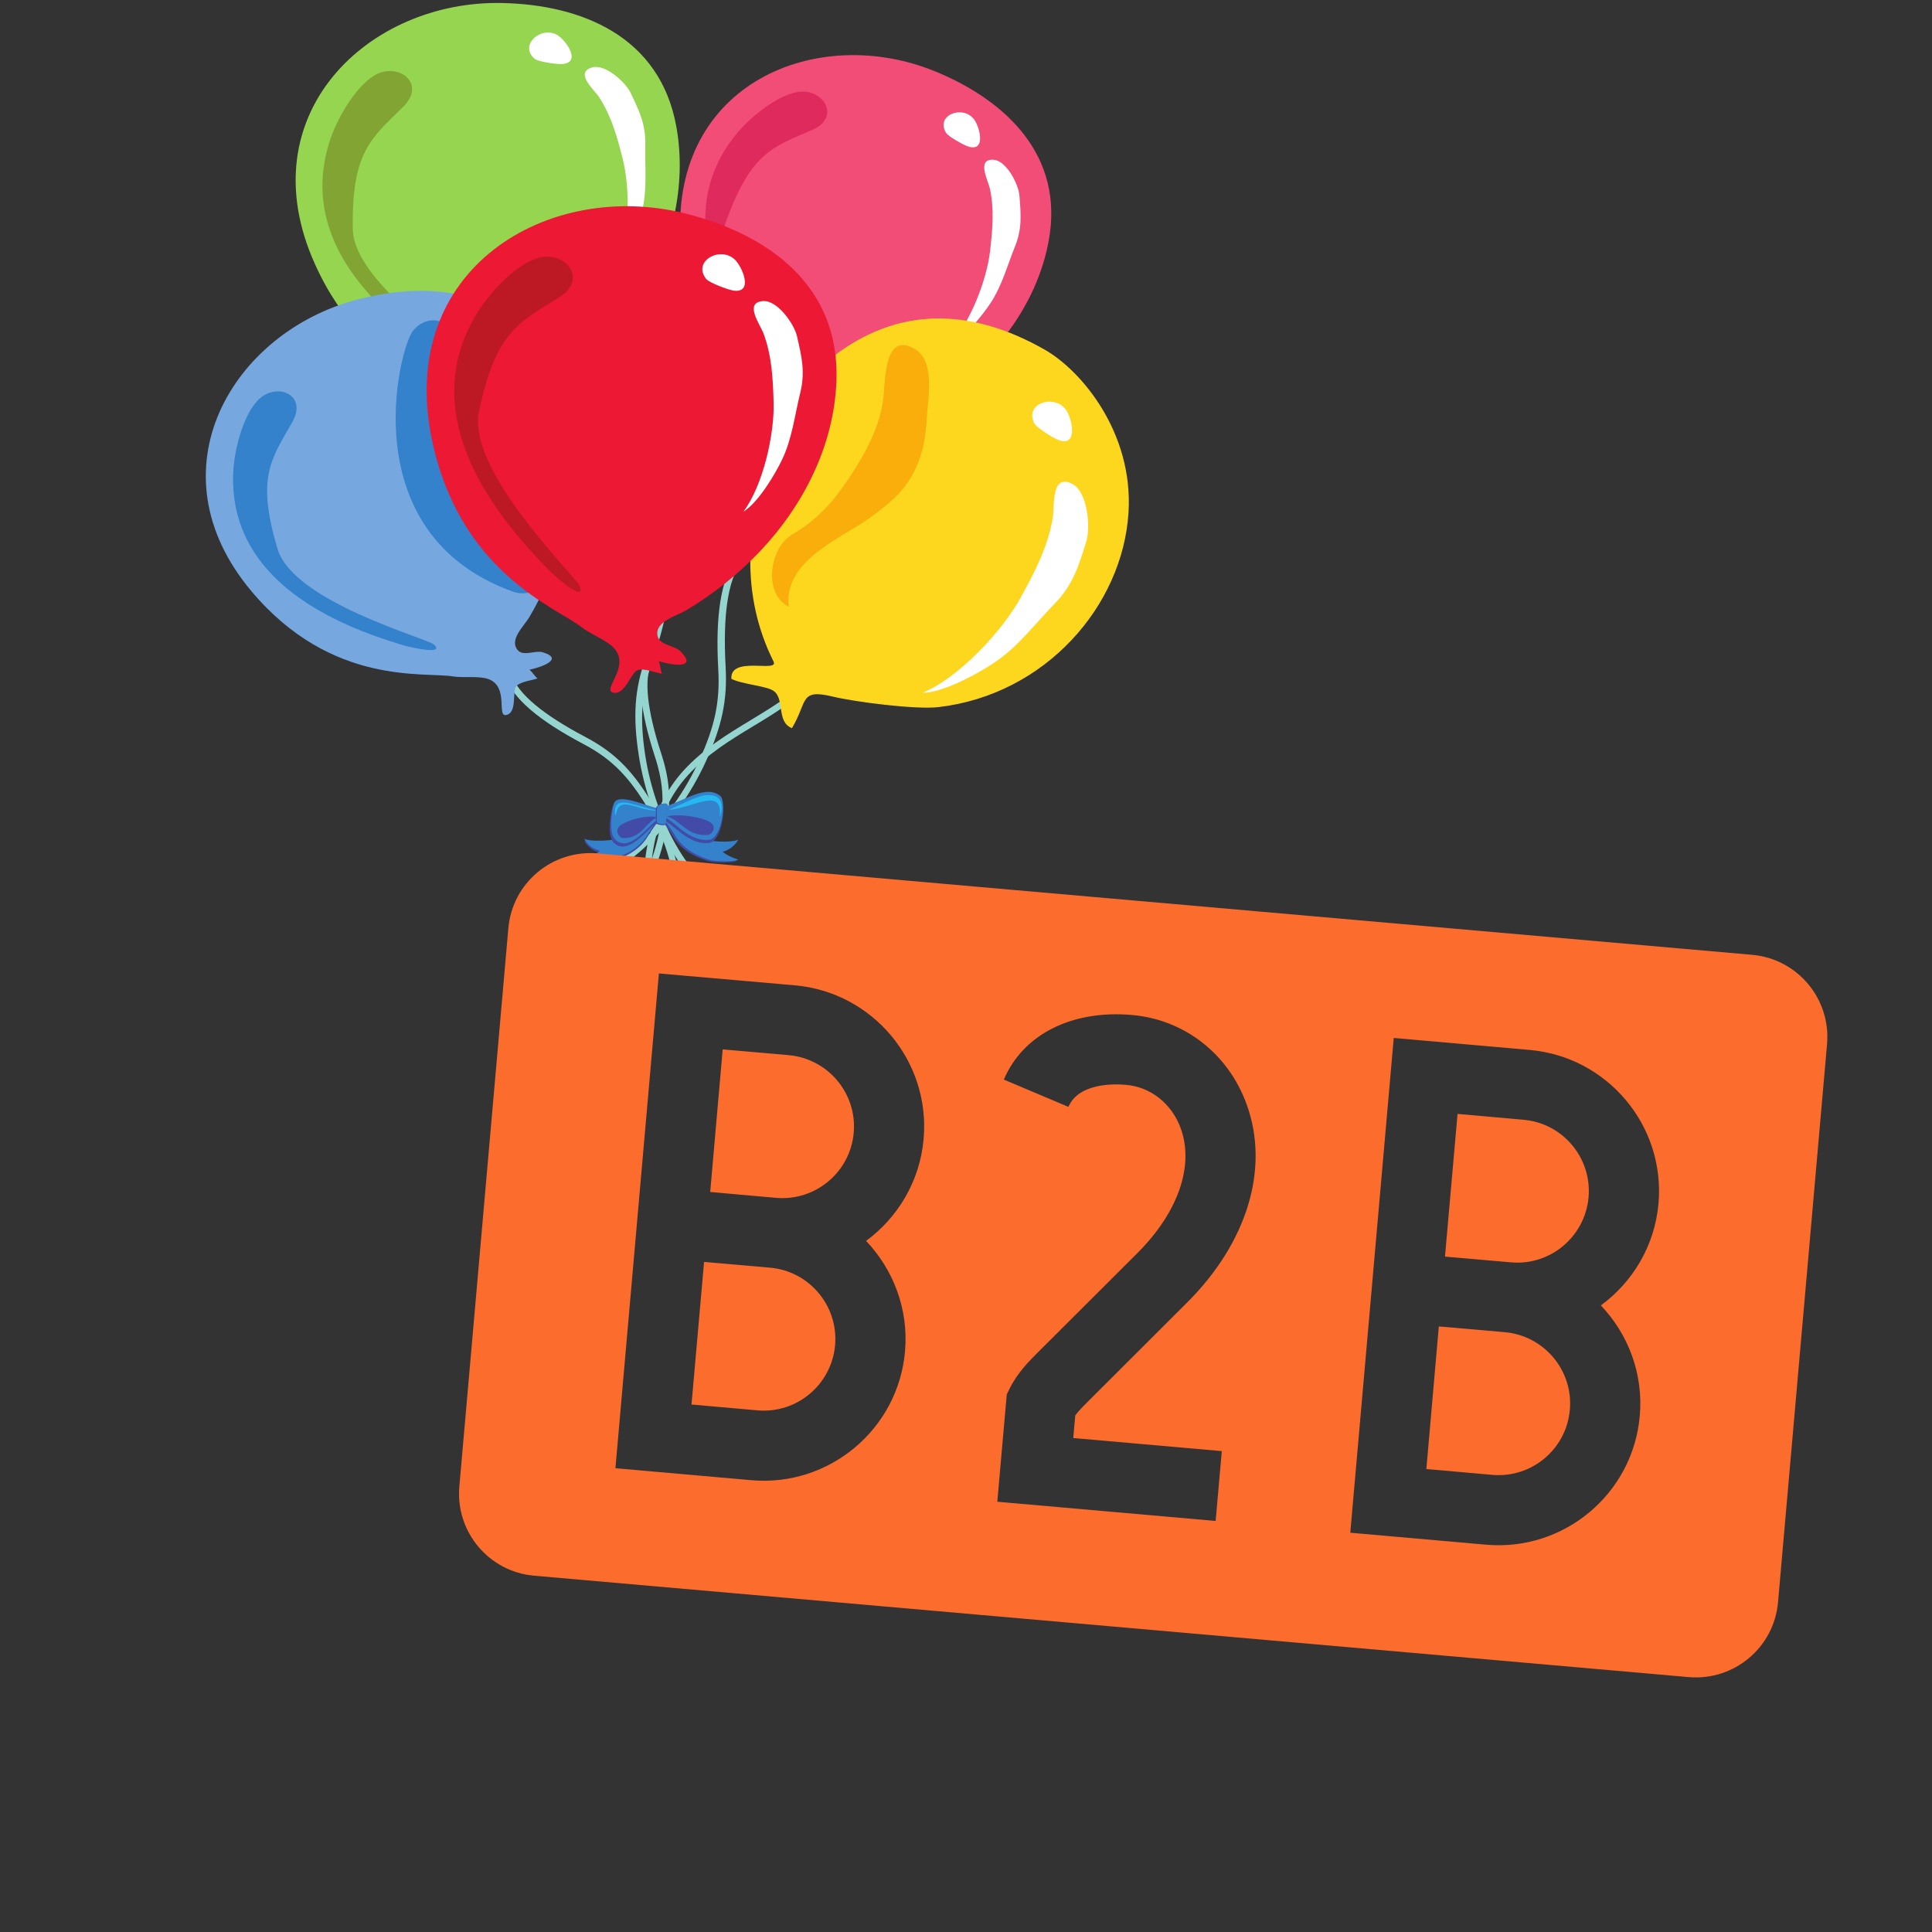
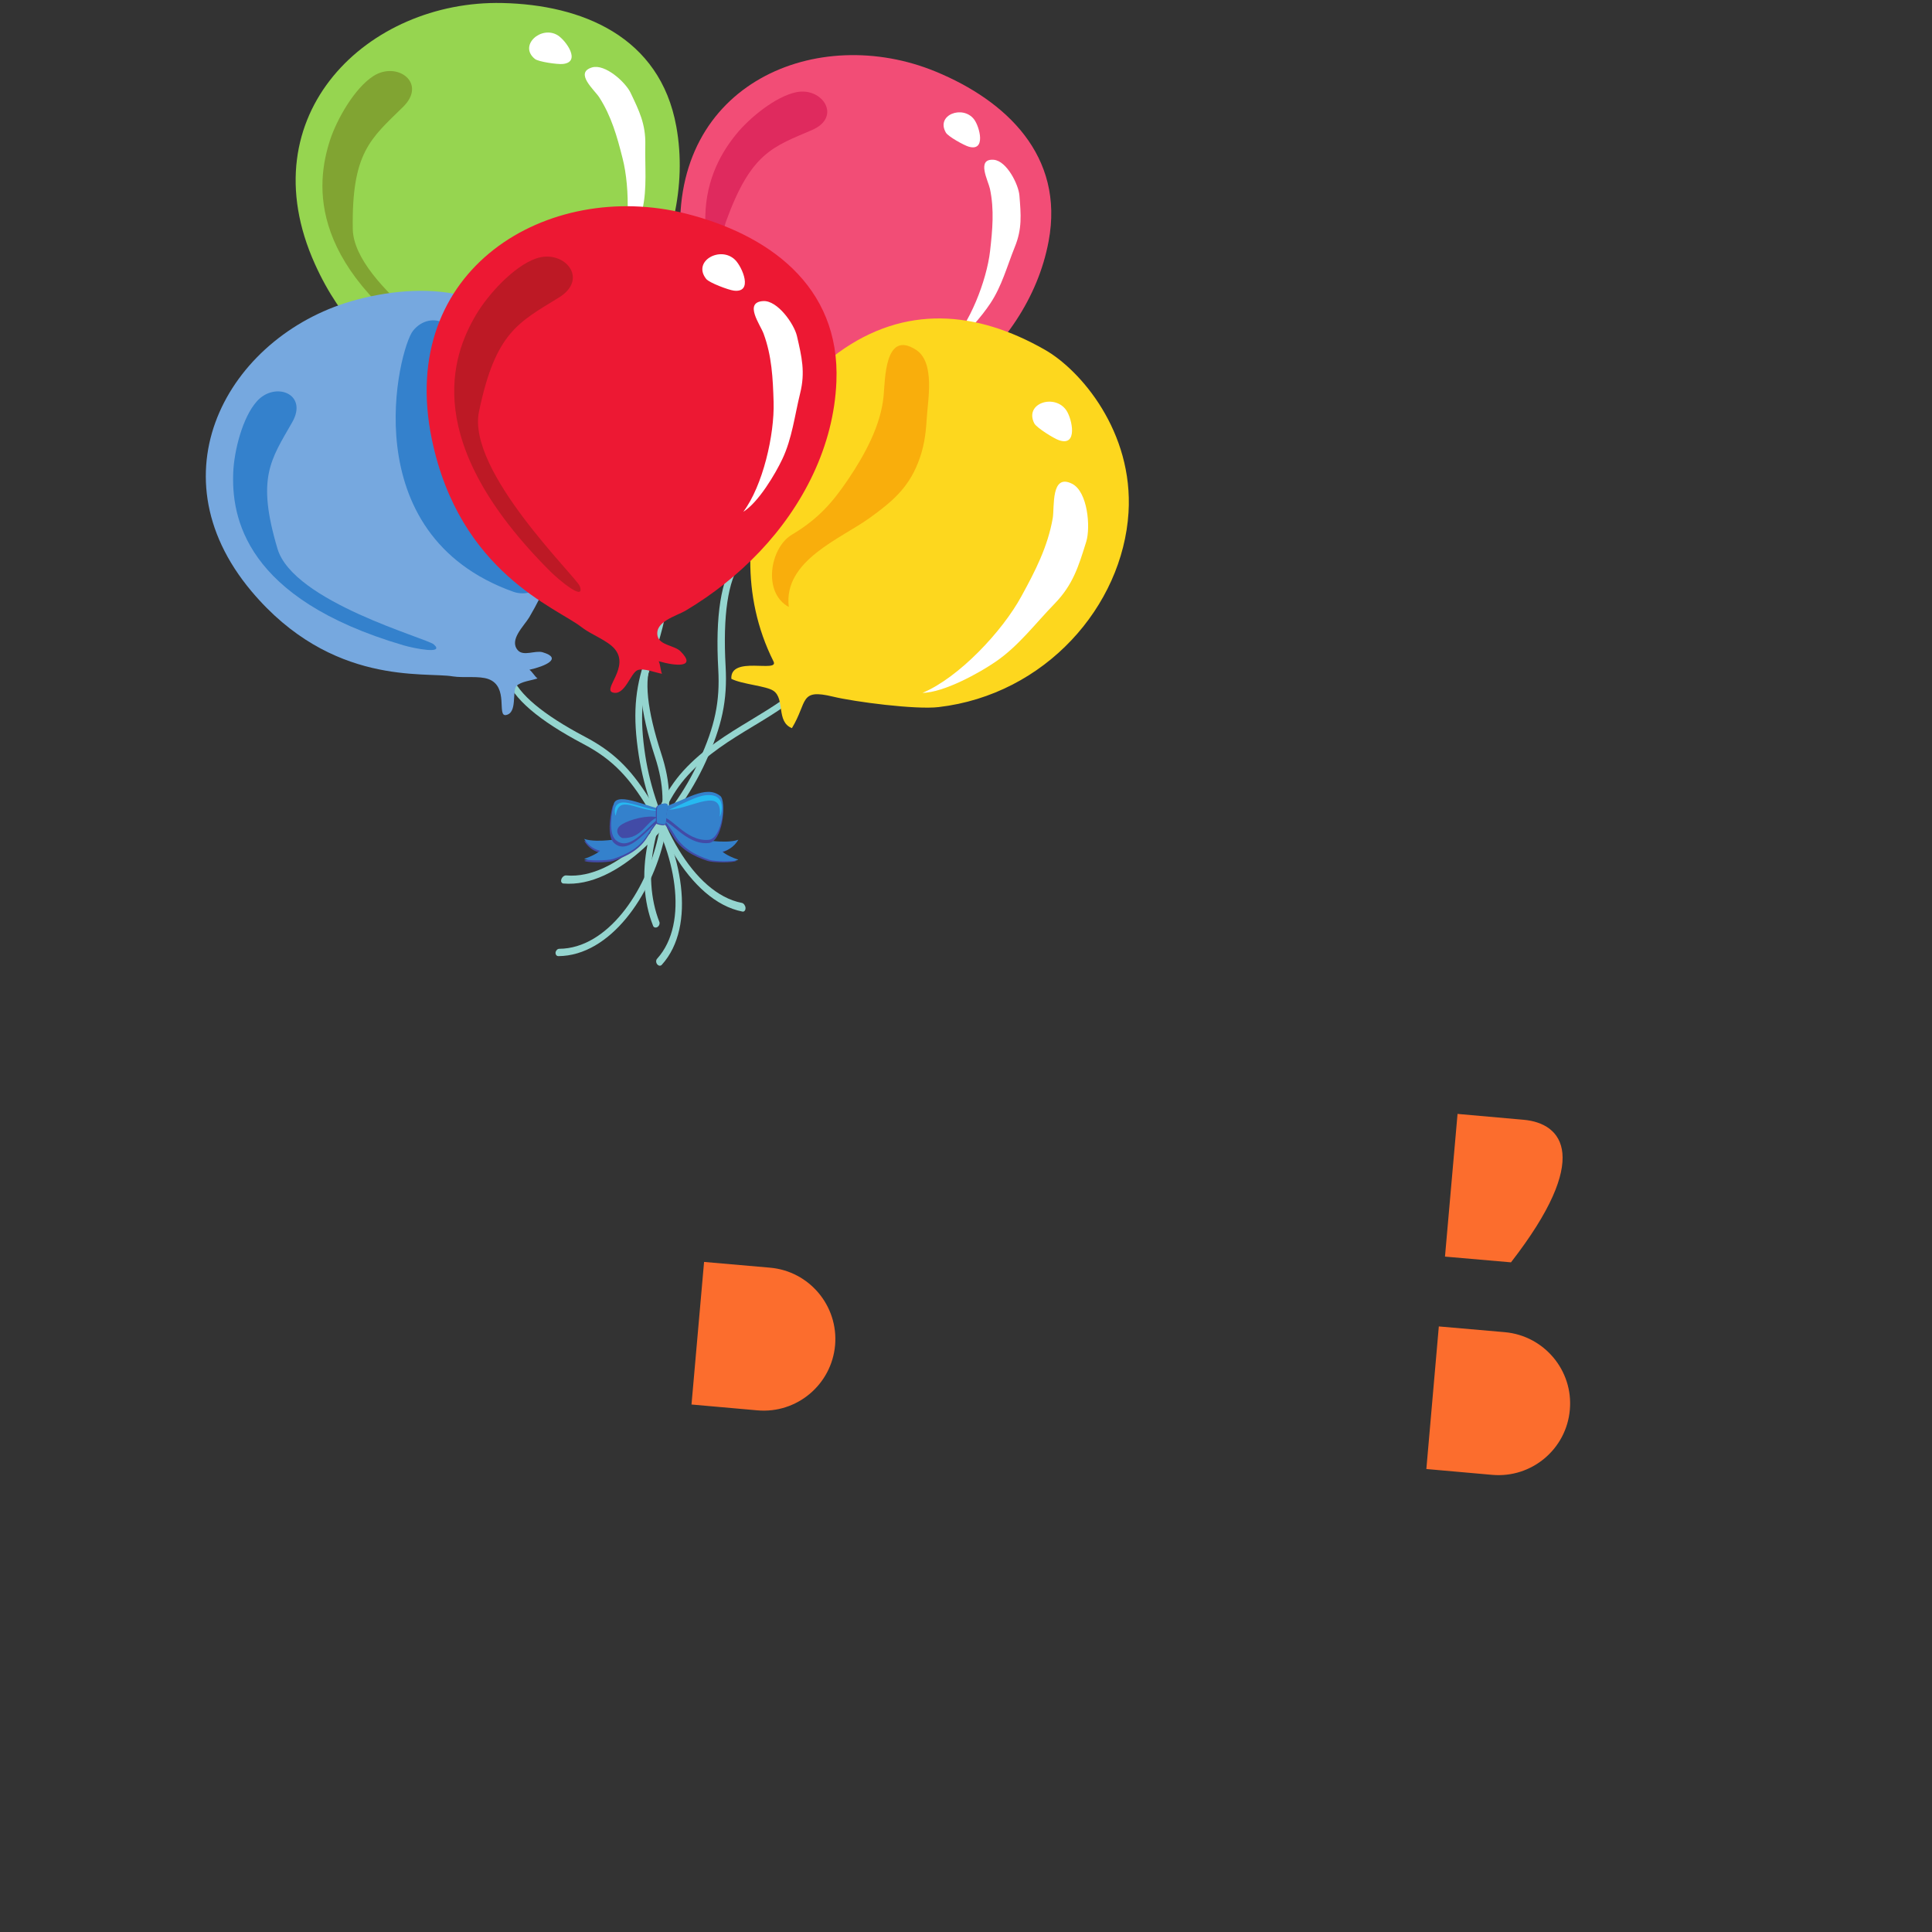
<svg xmlns="http://www.w3.org/2000/svg" width="100" zoomAndPan="magnify" viewBox="0 0 75 75" height="100" preserveAspectRatio="xMidYMid meet" version="1.0">
  <rect x="0" y="0" width="75" height="75" fill="#333333" stroke="none" />
  <defs>
    <clipPath id="6bdb3fc9ad">
      <path d="M 21 25 L 26 25 L 26 37.5 L 21 37.5 Z M 21 25 " clip-rule="nonzero" />
    </clipPath>
    <clipPath id="9ceb024f39">
      <path d="M 19 26 L 27 26 L 27 37.5 L 19 37.5 Z M 19 26 " clip-rule="nonzero" />
    </clipPath>
    <clipPath id="14d3d2ec76">
      <path d="M 27 40 L 34 40 L 34 47 L 27 47 Z M 27 40 " clip-rule="nonzero" />
    </clipPath>
    <clipPath id="4bf66b5a65">
-       <path d="M 19.766 32.828 L 71.316 37.355 L 68.758 66.496 L 17.207 61.965 Z M 19.766 32.828 " clip-rule="nonzero" />
-     </clipPath>
+       </clipPath>
    <clipPath id="c6b589bf41">
      <path d="M 19.766 32.828 L 71.316 37.355 L 63.773 123.277 L 12.219 118.746 Z M 19.766 32.828 " clip-rule="nonzero" />
    </clipPath>
    <clipPath id="2cbb831b8a">
      <path d="M 26 48 L 33 48 L 33 55 L 26 55 Z M 26 48 " clip-rule="nonzero" />
    </clipPath>
    <clipPath id="1215e6fc18">
      <path d="M 19.766 32.828 L 71.316 37.355 L 68.758 66.496 L 17.207 61.965 Z M 19.766 32.828 " clip-rule="nonzero" />
    </clipPath>
    <clipPath id="e3257679f9">
      <path d="M 19.766 32.828 L 71.316 37.355 L 63.773 123.277 L 12.219 118.746 Z M 19.766 32.828 " clip-rule="nonzero" />
    </clipPath>
    <clipPath id="ca5f704601">
      <path d="M 55 51 L 61 51 L 61 58 L 55 58 Z M 55 51 " clip-rule="nonzero" />
    </clipPath>
    <clipPath id="ed6e8af081">
      <path d="M 19.766 32.828 L 71.316 37.355 L 68.758 66.496 L 17.207 61.965 Z M 19.766 32.828 " clip-rule="nonzero" />
    </clipPath>
    <clipPath id="797f3cd0ef">
      <path d="M 19.766 32.828 L 71.316 37.355 L 63.773 123.277 L 12.219 118.746 Z M 19.766 32.828 " clip-rule="nonzero" />
    </clipPath>
    <clipPath id="e4e866d4f2">
      <path d="M 56 43 L 62 43 L 62 50 L 56 50 Z M 56 43 " clip-rule="nonzero" />
    </clipPath>
    <clipPath id="d2b4ed998d">
      <path d="M 19.766 32.828 L 71.316 37.355 L 68.758 66.496 L 17.207 61.965 Z M 19.766 32.828 " clip-rule="nonzero" />
    </clipPath>
    <clipPath id="f74af2936a">
      <path d="M 19.766 32.828 L 71.316 37.355 L 63.773 123.277 L 12.219 118.746 Z M 19.766 32.828 " clip-rule="nonzero" />
    </clipPath>
    <clipPath id="4d0a3e05d9">
-       <path d="M 17 33 L 71 33 L 71 66 L 17 66 Z M 17 33 " clip-rule="nonzero" />
-     </clipPath>
+       </clipPath>
    <clipPath id="c2483f06e0">
      <path d="M 19.766 32.828 L 71.316 37.355 L 68.758 66.496 L 17.207 61.965 Z M 19.766 32.828 " clip-rule="nonzero" />
    </clipPath>
    <clipPath id="a0593e7bc6">
      <path d="M 19.766 32.828 L 71.316 37.355 L 63.773 123.277 L 12.219 118.746 Z M 19.766 32.828 " clip-rule="nonzero" />
    </clipPath>
  </defs>
  <g clip-path="url(#6bdb3fc9ad)">
    <path fill="#94d5cf" d="M 21.625 37.105 C 21.586 37.082 21.559 37.035 21.566 36.977 C 21.578 36.898 21.641 36.832 21.711 36.832 C 23.578 36.82 25.078 34.602 25.539 32.523 C 25.809 31.309 25.777 30.457 25.426 29.379 C 24.836 27.57 24.727 26.332 25.082 25.598 C 25.117 25.523 25.195 25.488 25.258 25.516 C 25.258 25.52 25.258 25.52 25.262 25.52 C 25.32 25.551 25.34 25.629 25.305 25.703 C 24.988 26.348 25.113 27.543 25.668 29.25 C 26.039 30.383 26.07 31.277 25.789 32.551 C 25.297 34.754 23.691 37.102 21.676 37.117 C 21.66 37.117 21.641 37.113 21.625 37.105 " fill-opacity="1" fill-rule="nonzero" />
  </g>
  <g clip-path="url(#9ceb024f39)">
    <path fill="#94d5cf" d="M 25.645 37.484 C 25.602 37.5 25.551 37.48 25.512 37.434 C 25.461 37.367 25.457 37.273 25.508 37.219 C 26.781 35.812 26.199 33.031 25 31.133 C 24.301 30.027 23.656 29.414 22.633 28.875 C 20.906 27.961 19.926 27.121 19.637 26.305 C 19.609 26.227 19.637 26.141 19.699 26.117 C 19.699 26.117 19.703 26.117 19.703 26.117 C 19.766 26.094 19.836 26.141 19.867 26.219 C 20.121 26.938 21.074 27.738 22.703 28.598 C 23.781 29.164 24.457 29.809 25.191 30.973 C 26.461 32.984 27.066 35.938 25.688 37.457 C 25.676 37.469 25.66 37.48 25.645 37.484 " fill-opacity="1" fill-rule="nonzero" />
  </g>
  <path fill="#94d5cf" d="M 21.82 34.277 C 21.781 34.25 21.77 34.195 21.793 34.129 C 21.824 34.043 21.906 33.977 21.98 33.984 C 23.926 34.156 26.094 31.816 27.141 29.527 C 27.754 28.191 27.953 27.23 27.883 25.984 C 27.766 23.895 27.988 22.492 28.559 21.703 C 28.617 21.625 28.707 21.594 28.762 21.633 C 28.766 21.633 28.766 21.633 28.766 21.633 C 28.816 21.676 28.816 21.77 28.762 21.844 C 28.258 22.539 28.059 23.891 28.168 25.867 C 28.242 27.176 28.031 28.184 27.391 29.582 C 26.281 32.008 23.965 34.484 21.867 34.297 C 21.848 34.297 21.832 34.289 21.82 34.277 " fill-opacity="1" fill-rule="nonzero" />
  <path fill="#94d5cf" d="M 28.875 35.383 C 28.918 35.363 28.945 35.312 28.941 35.242 C 28.934 35.152 28.871 35.066 28.801 35.051 C 26.879 34.68 25.438 31.828 25.051 29.34 C 24.828 27.887 24.898 26.906 25.305 25.73 C 25.988 23.754 26.16 22.344 25.824 21.426 C 25.789 21.336 25.711 21.281 25.648 21.301 C 25.645 21.301 25.645 21.301 25.645 21.301 C 25.582 21.328 25.559 21.418 25.59 21.504 C 25.887 22.312 25.711 23.668 25.062 25.535 C 24.633 26.773 24.562 27.801 24.797 29.324 C 25.203 31.965 26.754 34.984 28.82 35.387 C 28.84 35.391 28.859 35.387 28.875 35.383 " fill-opacity="1" fill-rule="nonzero" />
  <path fill="#94d5cf" d="M 25.387 35.988 C 25.371 35.977 25.359 35.961 25.352 35.938 C 24.609 34.059 25.117 31.473 26.527 29.922 C 27.316 29.059 28.242 28.5 29.141 27.957 C 30.016 27.426 30.848 26.926 31.547 26.164 C 31.605 26.102 31.684 26.09 31.734 26.141 C 31.781 26.191 31.773 26.277 31.719 26.34 C 30.984 27.137 30.094 27.676 29.234 28.195 C 28.359 28.723 27.453 29.273 26.699 30.102 C 25.367 31.559 24.895 34.008 25.598 35.793 C 25.621 35.859 25.59 35.945 25.52 35.988 C 25.473 36.016 25.422 36.012 25.387 35.988 " fill-opacity="1" fill-rule="nonzero" />
  <path fill="#f24d76" d="M 40.707 9.367 C 41.332 6.039 39.043 3.902 36.328 2.781 C 31.754 0.891 26.059 3.211 26.418 9.293 C 26.699 14.074 29.906 15.773 30.656 16.566 C 30.938 16.863 31.477 17.152 31.688 17.477 C 32.141 18.188 31.078 18.816 31.402 18.98 C 31.809 19.191 32.121 18.391 32.383 18.336 C 32.613 18.293 33.004 18.531 33.207 18.59 C 33.168 18.488 33.195 18.246 33.156 18.137 C 33.723 18.398 34.449 18.566 33.957 17.906 C 33.781 17.672 33.27 17.598 33.242 17.262 C 33.207 16.742 33.988 16.668 34.352 16.52 C 35.367 16.102 36.332 15.543 37.199 14.863 C 38.941 13.492 40.293 11.582 40.707 9.367 " fill-opacity="1" fill-rule="nonzero" />
  <path fill="#df2a5e" d="M 28.586 5.203 C 27.504 6.527 26.031 9.352 29.848 14.469 C 30.113 14.824 30.918 15.723 30.801 15.141 C 30.734 14.801 27.457 10.59 28.188 8.586 C 29.156 5.922 30 5.703 31.523 5.047 C 32.691 4.543 31.934 3.375 30.918 3.578 C 30.105 3.742 29.086 4.586 28.586 5.203 " fill-opacity="1" fill-rule="nonzero" />
  <path fill="#ffffff" d="M 36.719 5.148 C 36.805 5.301 37.43 5.645 37.609 5.695 C 38.285 5.887 38.031 4.926 37.816 4.637 C 37.383 4.062 36.316 4.457 36.719 5.148 " fill-opacity="1" fill-rule="nonzero" />
  <path fill="#ffffff" d="M 38.43 7.332 C 38.602 8.145 38.527 8.926 38.434 9.75 C 38.301 10.895 37.637 12.605 36.836 13.398 C 37.406 13.152 38.141 12.238 38.445 11.777 C 38.891 11.109 39.094 10.332 39.395 9.586 C 39.684 8.879 39.633 8.336 39.574 7.59 C 39.539 7.16 39.082 6.246 38.578 6.203 C 37.887 6.148 38.363 7.016 38.43 7.332 " fill-opacity="1" fill-rule="nonzero" />
  <path fill="#96d550" d="M 26.254 4.91 C 25.621 1.41 22.578 0.184 19.5 0.117 C 14.309 0 9.602 4.438 12.227 10.254 C 14.289 14.832 18.066 15.281 19.102 15.773 C 19.488 15.961 20.121 16.035 20.449 16.277 C 21.16 16.797 20.355 17.816 20.73 17.855 C 21.207 17.91 21.219 17.004 21.453 16.852 C 21.66 16.723 22.133 16.809 22.355 16.789 C 22.281 16.703 22.215 16.457 22.137 16.363 C 22.789 16.406 23.562 16.293 22.836 15.836 C 22.574 15.668 22.043 15.793 21.895 15.473 C 21.664 14.98 22.402 14.613 22.703 14.328 C 23.539 13.531 24.277 12.617 24.871 11.621 C 26.066 9.617 26.676 7.234 26.254 4.91 " fill-opacity="1" fill-rule="nonzero" />
  <path fill="#81a432" d="M 12.816 5.426 C 12.258 7.137 11.871 10.457 17.523 14.023 C 17.914 14.273 19.039 14.844 18.707 14.324 C 18.512 14.016 13.73 11.129 13.695 8.891 C 13.648 5.914 14.395 5.379 15.641 4.156 C 16.598 3.223 15.418 2.363 14.5 2.949 C 13.762 3.418 13.078 4.633 12.816 5.426 " fill-opacity="1" fill-rule="nonzero" />
  <path fill="#ffffff" d="M 20.766 2.289 C 20.91 2.402 21.648 2.504 21.844 2.484 C 22.578 2.414 21.969 1.57 21.652 1.371 C 21.012 0.973 20.117 1.766 20.766 2.289 " fill-opacity="1" fill-rule="nonzero" />
  <path fill="#ffffff" d="M 23.262 3.777 C 23.734 4.512 23.957 5.305 24.168 6.145 C 24.469 7.316 24.453 9.242 23.965 10.328 C 24.434 9.867 24.812 8.695 24.941 8.125 C 25.125 7.305 25.031 6.465 25.051 5.617 C 25.066 4.816 24.816 4.309 24.477 3.598 C 24.281 3.191 23.492 2.469 22.984 2.617 C 22.285 2.824 23.078 3.492 23.262 3.777 " fill-opacity="1" fill-rule="nonzero" />
  <path fill="#76a8df" d="M 21.383 14.285 C 19.879 11.207 16.738 10.879 13.867 11.629 C 9.023 12.898 5.812 18.258 9.766 22.957 C 12.879 26.656 16.496 26.07 17.582 26.258 C 17.992 26.324 18.598 26.227 18.965 26.363 C 19.762 26.66 19.277 27.82 19.641 27.758 C 20.098 27.676 19.867 26.836 20.047 26.633 C 20.207 26.457 20.664 26.41 20.867 26.336 C 20.773 26.277 20.652 26.062 20.551 26 C 21.168 25.863 21.859 25.555 21.062 25.32 C 20.777 25.238 20.316 25.492 20.098 25.238 C 19.754 24.84 20.34 24.305 20.547 23.961 C 21.113 23 21.559 21.957 21.852 20.879 C 22.434 18.703 22.379 16.332 21.383 14.285 " fill-opacity="1" fill-rule="nonzero" />
  <path fill="#3481cc" d="M 9.055 18.324 C 8.98 20.055 9.488 23.238 15.664 25.051 C 16.09 25.176 17.285 25.41 16.84 25.016 C 16.578 24.777 11.391 23.371 10.773 21.305 C 9.953 18.555 10.504 17.859 11.34 16.398 C 11.984 15.277 10.664 14.793 9.969 15.582 C 9.406 16.211 9.09 17.516 9.055 18.324 " fill-opacity="1" fill-rule="nonzero" />
  <path fill="#3481cc" d="M 19.941 22.977 C 20.375 23.129 21.074 22.969 20.613 22.512 C 20.344 22.238 18.672 21.219 17.988 18.879 C 17.074 15.766 16.645 15.418 17.445 13.805 C 18.055 12.566 16.711 11.984 16.031 12.844 C 15.484 13.531 13.656 20.746 19.941 22.977 " fill-opacity="1" fill-rule="nonzero" />
  <path fill="#ffffff" d="M 17.863 12.504 C 18.027 12.602 18.805 12.598 19 12.555 C 19.746 12.379 19 11.594 18.645 11.434 C 17.93 11.113 17.117 12.059 17.863 12.504 " fill-opacity="1" fill-rule="nonzero" />
  <path fill="#ffffff" d="M 20.641 13.684 C 21.23 14.371 21.57 15.156 21.91 15.992 C 22.383 17.156 22.641 19.145 22.289 20.328 C 22.707 19.789 22.934 18.527 22.984 17.926 C 23.059 17.051 22.844 16.199 22.742 15.324 C 22.648 14.496 22.32 14.008 21.871 13.324 C 21.609 12.934 20.695 12.301 20.195 12.527 C 19.504 12.84 20.41 13.418 20.641 13.684 " fill-opacity="1" fill-rule="nonzero" />
  <path fill="#fdd71e" d="M 32.531 13.699 C 35.129 11.809 37.91 12.066 40.555 13.574 C 41.953 14.367 44 16.762 43.809 19.895 C 43.582 23.531 40.578 26.965 36.438 27.449 C 35.551 27.555 33.172 27.246 32.336 27.043 C 31.016 26.723 31.363 27.242 30.742 28.266 C 30.121 28.02 30.484 27.129 30.023 26.816 C 29.746 26.625 28.809 26.566 28.391 26.352 C 28.336 25.434 30.262 26.137 30.027 25.676 C 27.434 20.496 31.121 14.723 32.531 13.699 " fill-opacity="1" fill-rule="nonzero" />
  <path fill="#ed1833" d="M 32.469 14.816 C 32.625 11.059 29.77 9.082 26.613 8.289 C 21.285 6.953 15.398 10.422 16.762 17.043 C 17.836 22.246 21.625 23.594 22.578 24.348 C 22.934 24.629 23.57 24.855 23.852 25.18 C 24.465 25.883 23.398 26.746 23.777 26.879 C 24.258 27.039 24.477 26.109 24.758 26.012 C 25 25.926 25.465 26.121 25.699 26.156 C 25.645 26.051 25.633 25.781 25.57 25.668 C 26.238 25.863 27.059 25.93 26.418 25.285 C 26.188 25.051 25.609 25.055 25.527 24.691 C 25.406 24.125 26.25 23.922 26.625 23.699 C 27.676 23.074 28.645 22.305 29.488 21.418 C 31.184 19.629 32.367 17.316 32.469 14.816 " fill-opacity="1" fill-rule="nonzero" />
  <path fill="#bd1925" d="M 18.492 12.199 C 17.516 13.832 16.348 17.168 21.352 22.172 C 21.699 22.52 22.73 23.375 22.508 22.758 C 22.379 22.395 18.113 18.297 18.594 15.98 C 19.234 12.898 20.125 12.52 21.695 11.551 C 22.898 10.812 21.879 9.648 20.797 10.039 C 19.926 10.348 18.945 11.441 18.492 12.199 " fill-opacity="1" fill-rule="nonzero" />
  <path fill="#f9ae0c" d="M 35.973 16.281 C 35.938 16.883 35.863 17.402 35.633 17.977 C 35.242 18.965 34.605 19.496 33.777 20.094 C 32.656 20.91 30.398 21.754 30.621 23.562 C 29.59 23.004 29.898 21.258 30.738 20.758 C 31.734 20.164 32.305 19.535 32.941 18.586 C 33.559 17.668 34.195 16.52 34.301 15.371 C 34.363 14.742 34.34 12.785 35.562 13.582 C 36.312 14.07 36.016 15.535 35.973 16.281 " fill-opacity="1" fill-rule="nonzero" />
  <path fill="#ffffff" d="M 27.414 10.828 C 27.535 10.98 28.277 11.254 28.48 11.281 C 29.254 11.383 28.82 10.371 28.539 10.09 C 27.973 9.527 26.863 10.137 27.414 10.828 " fill-opacity="1" fill-rule="nonzero" />
  <path fill="#ffffff" d="M 29.641 12.949 C 29.961 13.812 30.004 14.684 30.031 15.602 C 30.07 16.883 29.609 18.867 28.855 19.867 C 29.445 19.504 30.105 18.383 30.367 17.828 C 30.75 17.023 30.848 16.133 31.062 15.266 C 31.266 14.445 31.125 13.859 30.938 13.047 C 30.832 12.582 30.184 11.652 29.625 11.688 C 28.859 11.734 29.52 12.613 29.641 12.949 " fill-opacity="1" fill-rule="nonzero" />
  <path fill="#ffffff" d="M 40.152 16.438 C 40.246 16.609 40.918 17.027 41.113 17.09 C 41.852 17.344 41.621 16.266 41.398 15.934 C 40.953 15.27 39.75 15.648 40.152 16.438 " fill-opacity="1" fill-rule="nonzero" />
  <path fill="#ffffff" d="M 40.867 20.117 C 40.672 21.227 40.188 22.168 39.652 23.145 C 38.91 24.512 37.215 26.312 35.809 26.898 C 36.652 26.883 38.031 26.113 38.645 25.691 C 39.539 25.082 40.184 24.211 40.941 23.434 C 41.656 22.695 41.867 21.992 42.168 21.027 C 42.34 20.469 42.227 19.09 41.621 18.781 C 40.785 18.359 40.941 19.688 40.867 20.117 " fill-opacity="1" fill-rule="nonzero" />
  <path fill="#424ba7" d="M 25.672 31.781 C 25.594 31.797 25.27 32.258 25.156 32.453 C 24.852 32.977 24.34 33.242 23.801 33.422 C 23.578 33.492 22.773 33.5 22.68 33.414 C 22.875 33.355 23.156 33.23 23.297 33.102 C 23.117 33.059 22.863 32.953 22.676 32.641 C 22.949 32.742 23.406 32.715 23.578 32.699 C 23.949 32.664 24.355 32.609 24.637 32.367 C 25.332 31.781 25.672 31.781 25.672 31.781 " fill-opacity="1" fill-rule="nonzero" />
  <path fill="#424ba7" d="M 25.598 31.781 C 25.676 31.797 26 32.258 26.113 32.453 C 26.418 32.977 26.93 33.242 27.469 33.422 C 27.688 33.492 28.496 33.5 28.59 33.414 C 28.395 33.355 28.113 33.23 27.973 33.102 C 28.152 33.059 28.402 32.953 28.594 32.641 C 28.32 32.742 27.863 32.715 27.691 32.699 C 27.316 32.664 26.914 32.609 26.629 32.367 C 25.938 31.781 25.598 31.781 25.598 31.781 " fill-opacity="1" fill-rule="nonzero" />
  <path fill="#3481cc" d="M 25.672 31.703 C 25.594 31.719 25.27 32.18 25.156 32.375 C 24.852 32.898 24.34 33.168 23.801 33.344 C 23.578 33.414 22.773 33.422 22.68 33.34 C 22.875 33.277 23.156 33.152 23.297 33.027 C 23.117 32.98 22.863 32.875 22.676 32.566 C 22.949 32.664 23.406 32.637 23.578 32.621 C 23.949 32.59 24.355 32.531 24.637 32.293 C 25.332 31.703 25.672 31.703 25.672 31.703 " fill-opacity="1" fill-rule="nonzero" />
  <path fill="#3481cc" d="M 25.672 31.738 C 25.75 31.754 26.074 32.215 26.188 32.41 C 26.492 32.934 27.004 33.199 27.539 33.379 C 27.762 33.449 28.566 33.457 28.66 33.371 C 28.469 33.312 28.188 33.188 28.043 33.059 C 28.223 33.016 28.477 32.91 28.664 32.598 C 28.395 32.699 27.934 32.672 27.762 32.656 C 27.391 32.625 26.988 32.566 26.703 32.324 C 26.012 31.738 25.672 31.738 25.672 31.738 " fill-opacity="1" fill-rule="nonzero" />
  <path fill="#424ba7" d="M 23.77 31.34 C 23.68 31.695 23.562 32.473 23.84 32.727 C 24.434 33.266 25.215 32.039 25.613 31.863 C 25.98 31.703 26.586 32.816 27.512 32.727 C 28.031 32.68 28.223 31.219 27.957 31.02 C 27.379 30.574 26.602 31.199 25.609 31.5 C 25.363 31.574 23.906 30.805 23.77 31.34 " fill-opacity="1" fill-rule="nonzero" />
  <path fill="#3481cc" d="M 23.824 31.215 C 23.738 31.57 23.621 32.348 23.895 32.602 C 24.48 33.141 25.25 31.914 25.645 31.738 C 26.004 31.578 26.602 32.691 27.516 32.602 C 28.027 32.551 28.215 31.094 27.957 30.895 C 27.387 30.449 26.617 31.074 25.641 31.375 C 25.395 31.449 23.957 30.68 23.824 31.215 " fill-opacity="1" fill-rule="nonzero" />
-   <path fill="#424ba7" d="M 27.473 31.867 C 27.93 32.074 27.605 32.402 27.496 32.41 C 26.652 32.484 26.426 31.828 25.898 31.699 C 26.324 31.578 27.094 31.699 27.473 31.867 " fill-opacity="1" fill-rule="nonzero" />
  <path fill="#26b9f1" d="M 27.562 30.867 C 28.285 30.898 27.934 31.797 27.941 31.688 C 28.062 30.52 26.891 31.375 25.961 31.438 C 26.801 31.07 27.148 30.844 27.562 30.867 " fill-opacity="1" fill-rule="nonzero" />
  <path fill="#26b9f1" d="M 24.176 31.152 C 23.727 31.176 23.895 31.73 23.906 31.648 C 24.031 30.816 24.711 31.492 25.559 31.469 C 24.867 31.324 24.43 31.137 24.176 31.152 " fill-opacity="1" fill-rule="nonzero" />
  <path fill="#424ba7" d="M 24.152 31.996 C 23.762 32.23 24.078 32.535 24.176 32.535 C 24.926 32.559 25.07 31.891 25.527 31.727 C 25.141 31.633 24.473 31.801 24.152 31.996 " fill-opacity="1" fill-rule="nonzero" />
  <path fill="#424ba7" d="M 25.523 31.281 C 25.465 31.328 25.461 31.379 25.461 31.484 C 25.457 31.594 25.461 31.707 25.461 31.816 C 25.461 31.945 25.445 31.977 25.535 32 C 25.59 32.016 25.781 32.07 25.824 32.008 C 25.859 31.961 25.848 31.754 25.855 31.688 C 25.867 31.566 25.977 31.262 25.879 31.207 C 25.801 31.164 25.59 31.227 25.523 31.281 " fill-opacity="1" fill-rule="nonzero" />
  <path fill="#3481cc" d="M 25.559 31.277 C 25.508 31.324 25.504 31.371 25.5 31.469 C 25.496 31.578 25.5 31.684 25.5 31.789 C 25.5 31.914 25.484 31.945 25.57 31.969 C 25.617 31.98 25.797 32.031 25.836 31.973 C 25.871 31.926 25.859 31.73 25.863 31.668 C 25.875 31.551 25.977 31.258 25.887 31.207 C 25.816 31.164 25.621 31.223 25.559 31.277 " fill-opacity="1" fill-rule="nonzero" />
  <g clip-path="url(#14d3d2ec76)">
    <g clip-path="url(#4bf66b5a65)">
      <g clip-path="url(#c6b589bf41)">
        <path fill="#fc6d2d" d="M 30.617 40.961 L 28.055 40.738 L 27.57 46.273 L 30.129 46.5 C 31.66 46.633 33.008 45.5 33.141 43.973 C 33.277 42.449 32.145 41.098 30.617 40.961 " fill-opacity="1" fill-rule="nonzero" />
      </g>
    </g>
  </g>
  <g clip-path="url(#2cbb831b8a)">
    <g clip-path="url(#1215e6fc18)">
      <g clip-path="url(#e3257679f9)">
        <path fill="#fc6d2d" d="M 29.891 49.211 L 27.332 48.988 L 26.844 54.523 L 29.406 54.75 C 30.934 54.883 32.281 53.75 32.418 52.223 C 32.551 50.699 31.422 49.344 29.891 49.211 " fill-opacity="1" fill-rule="nonzero" />
      </g>
    </g>
  </g>
  <g clip-path="url(#ca5f704601)">
    <g clip-path="url(#ed6e8af081)">
      <g clip-path="url(#797f3cd0ef)">
        <path fill="#fc6d2d" d="M 58.418 51.715 L 55.855 51.492 L 55.371 57.027 L 57.93 57.254 C 59.461 57.387 60.809 56.254 60.941 54.727 C 61.078 53.203 59.945 51.852 58.418 51.715 " fill-opacity="1" fill-rule="nonzero" />
      </g>
    </g>
  </g>
  <g clip-path="url(#e4e866d4f2)">
    <g clip-path="url(#d2b4ed998d)">
      <g clip-path="url(#f74af2936a)">
-         <path fill="#fc6d2d" d="M 59.141 43.469 L 56.582 43.242 L 56.094 48.781 L 58.656 49.004 C 60.184 49.141 61.531 48.004 61.668 46.48 C 61.801 44.953 60.672 43.602 59.141 43.469 " fill-opacity="1" fill-rule="nonzero" />
+         <path fill="#fc6d2d" d="M 59.141 43.469 L 56.582 43.242 L 56.094 48.781 L 58.656 49.004 C 61.801 44.953 60.672 43.602 59.141 43.469 " fill-opacity="1" fill-rule="nonzero" />
      </g>
    </g>
  </g>
  <g clip-path="url(#4d0a3e05d9)">
    <g clip-path="url(#c2483f06e0)">
      <g clip-path="url(#a0593e7bc6)">
        <path fill="#fc6d2d" d="M 63.656 54.965 C 63.391 57.992 60.715 60.23 57.691 59.965 L 52.418 59.5 L 54.105 40.293 L 59.379 40.758 C 62.402 41.023 64.648 43.695 64.383 46.719 C 64.238 48.359 63.379 49.773 62.145 50.676 C 63.203 51.785 63.801 53.324 63.656 54.965 Z M 47.43 56.332 L 47.191 59.043 L 38.715 58.297 L 39.082 54.133 L 39.195 53.902 C 39.504 53.281 39.961 52.824 40.328 52.461 L 44.156 48.641 C 45.738 47.062 46.363 45.254 45.836 43.801 C 45.488 42.844 44.672 42.195 43.707 42.113 C 43.281 42.074 41.875 42.027 41.477 42.969 L 38.969 41.91 C 39.711 40.156 41.613 39.195 43.945 39.402 C 45.977 39.578 47.684 40.906 48.395 42.871 C 49.293 45.344 48.43 48.223 46.082 50.566 L 42.254 54.387 C 42.066 54.574 41.875 54.766 41.742 54.945 L 41.664 55.824 Z M 35.133 52.461 C 34.867 55.484 32.191 57.727 29.168 57.461 L 23.891 56.996 L 25.578 37.789 L 30.855 38.25 C 33.879 38.516 36.121 41.188 35.855 44.211 C 35.711 45.855 34.852 47.266 33.621 48.172 C 34.676 49.281 35.277 50.82 35.133 52.461 Z M 68.02 37.066 L 23.199 33.129 C 21.441 32.977 19.887 34.273 19.734 36.035 L 17.832 57.703 C 17.676 59.465 18.98 61.016 20.734 61.168 L 65.555 65.105 C 67.312 65.258 68.867 63.961 69.023 62.199 L 70.926 40.531 C 71.078 38.77 69.777 37.223 68.02 37.066 " fill-opacity="1" fill-rule="nonzero" />
      </g>
    </g>
  </g>
</svg>